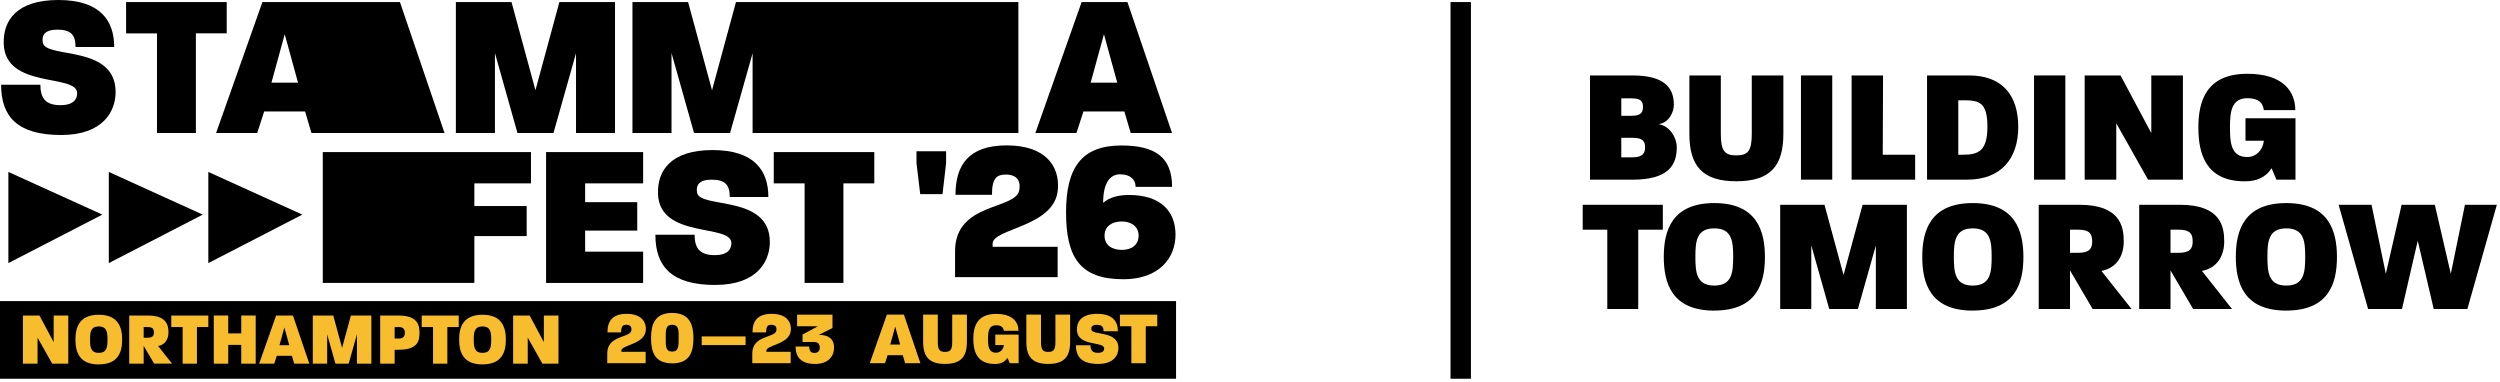
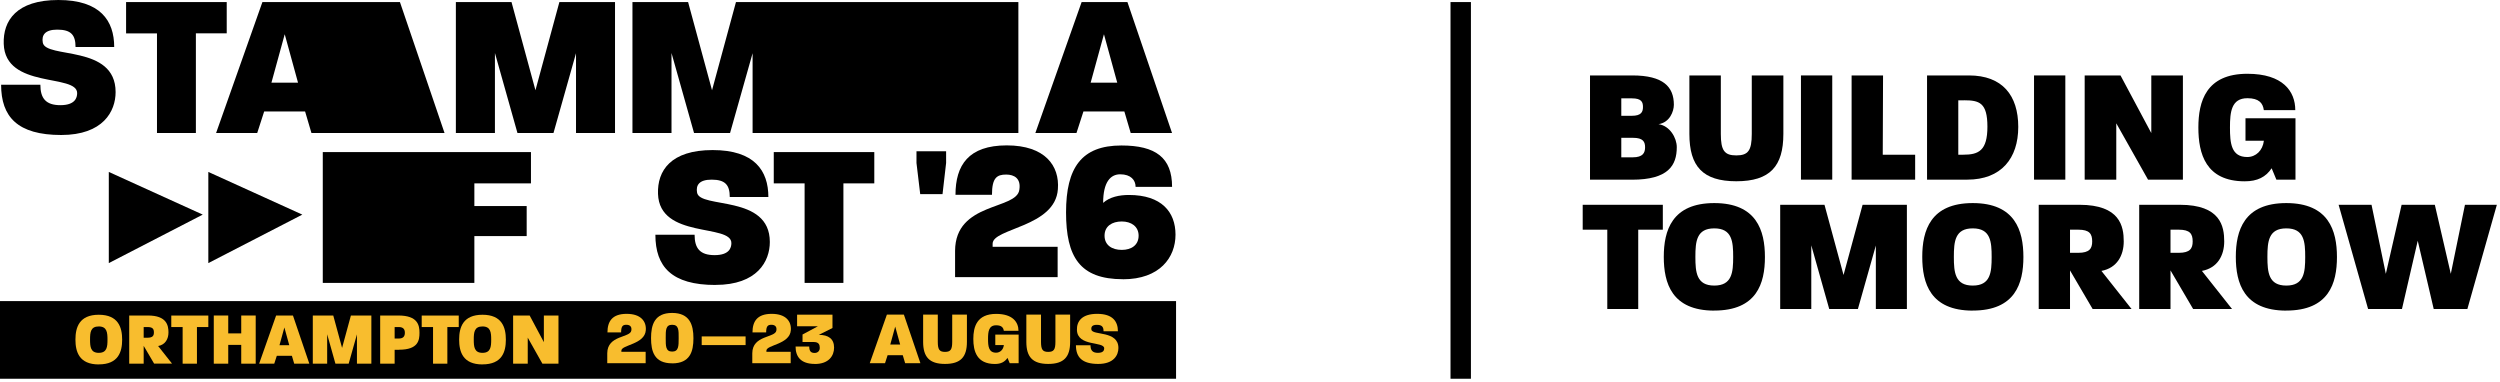
<svg xmlns="http://www.w3.org/2000/svg" width="380" height="58" viewBox="0 0 380 58" fill="none">
  <path d="M72.103 27.873V31.32H80.055V35.885H72.103V43.001H49.062V23.117H80.706V27.873H72.103Z" fill="black" />
  <path d="M150.871 37.509H160.76V42.128H145.172V38.122C145.203 30.669 154.54 31.933 154.939 28.846C155.215 27.123 154.165 26.533 152.94 26.533C151.522 26.533 150.779 27.023 150.779 29.612H145.234C145.234 25.116 147.202 22.098 153.031 22.098C158.861 22.098 161.074 25.208 160.799 28.754C160.4 34.545 150.879 34.667 150.879 37.042V37.501L150.871 37.509Z" fill="black" />
  <path d="M170.696 42.442C164.131 42.442 162.04 39.056 162.04 32.277C162.04 25.499 164.384 22.113 170.45 22.113C175.659 22.113 178.156 23.959 178.156 28.402H172.611C172.611 27.383 171.898 26.494 170.267 26.494C168.819 26.494 167.678 27.636 167.678 30.837C168.666 29.941 170.144 29.635 171.592 29.635C176.555 29.635 178.677 32.224 178.677 35.671C178.677 39.117 176.303 42.449 170.696 42.449V42.442ZM170.512 33.664C169.033 33.664 167.892 34.376 167.892 35.824C167.892 37.272 169.033 37.984 170.512 37.984C171.99 37.984 173.07 37.241 173.07 35.824C173.07 34.407 171.929 33.664 170.512 33.664Z" fill="black" />
  <path d="M108.749 43.315C102.1 43.315 99.618 40.55 99.618 35.678H105.578C105.578 37.731 106.382 38.78 108.619 38.78C110.856 38.78 111.17 37.662 111.17 36.95C111.17 33.962 100.239 36.36 100.017 29.466C99.894 25.951 101.947 22.81 108.32 22.81C114.693 22.81 116.792 25.951 116.792 29.949H110.924C110.924 28.118 110.243 27.306 108.159 27.306C106.237 27.306 105.762 28.18 105.953 29.267C106.351 31.779 117.014 29.512 117.014 36.781C117.014 39.7 115.122 43.307 108.749 43.307H108.741L108.749 43.315Z" fill="black" />
  <path d="M128.198 27.873V43.001H122.3V27.873H117.612V23.117H132.893V27.873H128.198Z" fill="black" />
-   <path d="M83.004 43.001V23.117H97.757V27.873H88.94V30.73H96.861V35.05H88.94V38.252H97.757V43.008H83.004V43.001Z" fill="black" />
  <path d="M248.069 27.306H241.681V11.466H248.115C252.818 11.466 254.427 13.197 254.427 15.924C254.427 16.912 253.806 18.62 252.098 18.873C253.806 19.118 254.871 20.949 254.871 22.366C254.871 25.162 253.561 27.314 248.061 27.314L248.069 27.306ZM248.069 14.951H246.437V17.602H248.023C249.486 17.602 249.731 17.004 249.731 16.261C249.731 15.518 249.509 14.951 248.069 14.951ZM248.245 20.941H246.437V23.913H248.169C249.731 23.913 250.053 23.224 250.053 22.381C250.053 21.539 249.731 20.949 248.245 20.949V20.941Z" fill="black" />
  <path d="M263.918 27.552C258.816 27.552 256.786 25.277 256.786 20.352V11.466H261.566V20.352C261.566 22.879 262.11 23.622 263.918 23.622C265.725 23.622 266.269 22.879 266.269 20.352V11.466H271.072V20.352C271.072 25.277 269.042 27.552 263.918 27.552Z" fill="black" />
  <path d="M273.745 27.306V11.466H278.502V27.306H273.745Z" fill="black" />
  <path d="M281.444 27.306V11.466H286.224L286.178 23.523H291.103V27.306H281.451H281.444Z" fill="black" />
  <path d="M299.023 27.306H292.911V11.466H299.276C304.378 11.466 306.775 14.515 306.775 19.287C306.775 24.059 304.202 27.306 299.023 27.306ZM298.525 15.25H297.66V23.515H298.426C300.732 23.515 302.087 22.918 302.087 19.256C302.087 15.595 300.846 15.243 298.525 15.243V15.25Z" fill="black" />
  <path d="M309.173 27.306V11.466H313.93V27.306H309.173Z" fill="black" />
  <path d="M326.5 27.306L321.674 18.743V27.306H316.871V11.466H322.317L326.998 20.229V11.466H331.801V27.306H326.5Z" fill="black" />
  <path d="M346.01 27.306L345.29 25.575C344.401 26.916 343.114 27.559 341.207 27.559C335.263 27.559 334.152 23.354 334.152 19.386C334.152 15.419 335.316 11.214 341.605 11.214C347.006 11.214 348.882 13.887 348.882 16.736H344.102C343.957 15.671 343.359 14.928 341.605 14.928C339.154 14.928 338.955 17.035 338.955 19.386C338.955 21.738 339.131 23.867 341.582 23.867C342.892 23.867 343.934 22.879 344.11 21.393H341.314V17.977H348.913V27.306H346.017H346.01Z" fill="black" />
  <path d="M249.011 34.912V46.968H244.308V34.912H240.57V31.128H252.749V34.912H249.011Z" fill="black" />
  <path d="M260.57 47.214C254.105 47.214 252.895 43.031 252.895 39.041C252.895 35.05 254.136 30.868 260.57 30.868C267.005 30.868 268.269 35.05 268.269 39.064C268.269 43.077 267.028 47.206 260.57 47.206V47.214ZM260.57 34.713C257.874 34.713 257.698 36.697 257.698 39.048C257.698 41.4 257.874 43.407 260.57 43.407C263.267 43.407 263.443 41.4 263.443 39.071C263.443 36.743 263.297 34.713 260.57 34.713Z" fill="black" />
  <path d="M285.128 46.968V37.318L282.401 46.968H278.043L275.316 37.287V46.968H270.589V31.128H277.323L280.218 41.798L283.114 31.128H289.847V46.968H285.12H285.128Z" fill="black" />
  <path d="M299.858 47.214C293.393 47.214 292.183 43.031 292.183 39.041C292.183 35.05 293.424 30.868 299.858 30.868C306.293 30.868 307.557 35.05 307.557 39.064C307.557 43.077 306.316 47.206 299.858 47.206V47.214ZM299.858 34.713C297.162 34.713 296.986 36.697 296.986 39.048C296.986 41.4 297.162 43.407 299.858 43.407C302.555 43.407 302.731 41.4 302.731 39.071C302.731 36.743 302.585 34.713 299.858 34.713Z" fill="black" />
  <path d="M318.081 46.968L314.642 41.101V46.968H309.885V31.128H316.075C322.264 31.128 322.808 34.422 322.808 36.697C322.808 38.826 321.789 40.734 319.414 41.178L323.995 46.968H318.081ZM315.906 34.912H314.642V38.428H315.906C317.614 38.428 318.013 37.762 318.013 36.697C318.013 35.533 317.591 34.912 315.906 34.912Z" fill="black" />
  <path d="M333.356 46.968L329.916 41.101V46.968H325.159V31.128H331.349C337.538 31.128 338.082 34.422 338.082 36.697C338.082 38.826 337.063 40.734 334.688 41.178L339.269 46.968H333.356ZM331.18 34.912H329.916V38.428H331.18C332.888 38.428 333.287 37.762 333.287 36.697C333.287 35.533 332.865 34.912 331.18 34.912Z" fill="black" />
  <path d="M347.519 47.214C341.054 47.214 339.844 43.031 339.844 39.041C339.844 35.05 341.084 30.868 347.519 30.868C353.953 30.868 355.217 35.05 355.217 39.064C355.217 43.077 353.976 47.206 347.519 47.206V47.214ZM347.519 34.713C344.823 34.713 344.646 36.697 344.646 39.048C344.646 41.4 344.823 43.407 347.519 43.407C350.215 43.407 350.391 41.4 350.391 39.071C350.391 36.743 350.246 34.713 347.519 34.713Z" fill="black" />
  <path d="M375.049 46.968H369.924L367.496 36.597L365.099 46.968H359.951L355.47 31.128H360.472L362.647 41.622L365.045 31.128H370.093L372.521 41.622L374.674 31.128H379.522L375.041 46.968H375.049Z" fill="black" />
  <path d="M223.58 0.314H220.478V57.569H223.58V0.314Z" fill="black" />
  <path d="M9.315 20.52C2.658 20.52 0.169 17.755 0.169 12.876H6.136C6.136 14.928 6.948 15.986 9.177 15.986C11.406 15.986 11.727 14.867 11.727 14.155C11.727 11.168 0.781 13.565 0.567 6.664C0.444 3.14 2.497 0 8.87 0C15.243 0 17.358 3.14 17.358 7.146H11.482C11.482 5.316 10.801 4.504 8.709 4.504C6.787 4.504 6.312 5.377 6.503 6.465C6.902 8.977 17.572 6.71 17.572 13.994C17.572 16.92 15.672 20.52 9.299 20.52H9.307H9.315Z" fill="black" />
  <path d="M87.554 20.214V8.089L84.13 20.214H78.653L75.229 8.058V20.214H69.292V0.314H77.749L81.388 13.718L85.026 0.314H93.483V20.214H87.546H87.554Z" fill="black" />
  <path d="M114.394 20.214V8.089L110.97 20.214H105.494L102.069 8.058V20.214H96.133V0.314H104.59L108.228 13.718L111.867 0.314H154.793V20.214H114.394Z" fill="black" />
  <path d="M171.867 20.214L170.902 16.943H164.682L163.625 20.214H157.375L164.407 0.314H171.369L178.149 20.214H171.867ZM167.792 5.232L165.778 12.569H169.822L167.808 5.232H167.8H167.792Z" fill="black" />
  <path d="M29.774 5.078V20.214H23.861V5.078H19.165V0.314H34.462V5.071H29.767L29.774 5.078Z" fill="black" />
  <path d="M47.339 20.214L46.374 16.943H40.154L39.097 20.214H32.846L39.886 0.314H60.79L67.569 20.214H47.339ZM43.271 5.232L41.257 12.569H45.301L43.287 5.232H43.279H43.271Z" fill="black" />
  <path d="M178.761 45.766H0V57.569H178.761V45.766Z" fill="black" />
-   <path d="M7.936 55.279L5.707 51.319V55.279H3.485V47.957H5.998L8.158 52.009V47.957H10.379V55.279H7.928H7.936Z" fill="#F8BD2E" />
  <path d="M15.014 55.394C12.026 55.394 11.467 53.464 11.467 51.618C11.467 49.772 12.041 47.842 15.014 47.842C17.986 47.842 18.568 49.772 18.568 51.626C18.568 53.479 17.993 55.386 15.014 55.386V55.394ZM15.014 49.619C13.765 49.619 13.688 50.53 13.688 51.618C13.688 52.706 13.765 53.632 15.014 53.632C16.262 53.632 16.339 52.706 16.339 51.633C16.339 50.561 16.27 49.619 15.014 49.619Z" fill="#F8BD2E" />
  <path d="M23.432 55.279L21.839 52.568V55.279H19.64V47.957H22.497C25.355 47.957 25.607 49.481 25.607 50.53C25.607 51.511 25.14 52.392 24.037 52.598L26.151 55.272H23.417L23.432 55.279ZM22.421 49.711H21.839V51.334H22.421C23.21 51.334 23.394 51.028 23.394 50.53C23.394 49.994 23.202 49.711 22.421 49.711Z" fill="#F8BD2E" />
  <path d="M29.935 49.711V55.279H27.76V49.711H26.036V47.964H31.666V49.711H29.943H29.935Z" fill="#F8BD2E" />
  <path d="M36.668 55.279V52.422H34.692V55.279H32.494V47.957H34.692V50.676H36.668V47.957H38.867V55.279H36.668Z" fill="#F8BD2E" />
  <path d="M44.719 55.279L44.367 54.077H42.076L41.686 55.279H39.388L41.969 47.957H44.528L47.017 55.279H44.704H44.719ZM43.225 49.772L42.482 52.468H43.968L43.225 49.772Z" fill="#F8BD2E" />
  <path d="M54.256 55.279V50.821L52.999 55.279H50.985L49.729 50.806V55.279H47.546V47.957H50.656L51.996 52.882L53.337 47.957H56.447V55.279H54.263H54.256Z" fill="#F8BD2E" />
  <path d="M60.66 53.165H59.985V55.279H57.787V47.957H60.568C63.517 47.957 63.762 49.458 63.762 50.576C63.762 51.694 63.601 53.157 60.66 53.157V53.165ZM60.629 49.711H59.985V51.457H60.629C61.364 51.457 61.54 51.036 61.54 50.576C61.54 50.117 61.349 49.711 60.629 49.711Z" fill="#F8BD2E" />
  <path d="M67.998 49.711V55.279H65.822V49.711H64.099V47.964H69.729V49.711H68.005H67.998Z" fill="#F8BD2E" />
  <path d="M73.337 55.394C70.349 55.394 69.79 53.464 69.79 51.618C69.79 49.772 70.365 47.842 73.337 47.842C76.309 47.842 76.891 49.772 76.891 51.626C76.891 53.479 76.317 55.386 73.337 55.386V55.394ZM73.337 49.619C72.088 49.619 72.012 50.53 72.012 51.618C72.012 52.706 72.088 53.632 73.337 53.632C74.585 53.632 74.662 52.706 74.662 51.633C74.662 50.561 74.593 49.619 73.337 49.619Z" fill="#F8BD2E" />
  <path d="M82.445 55.279L80.216 51.319V55.279H77.994V47.957H80.507L82.667 52.009V47.957H84.888V55.279H82.437H82.445Z" fill="#F8BD2E" />
  <path d="M94.433 53.471H98.14V55.203H92.303V53.701C92.311 50.906 95.811 51.38 95.965 50.231C96.072 49.588 95.673 49.366 95.214 49.366C94.685 49.366 94.409 49.55 94.409 50.523H92.334C92.334 48.837 93.069 47.704 95.252 47.704C97.435 47.704 98.263 48.868 98.163 50.193C98.01 52.361 94.448 52.407 94.448 53.295V53.471H94.433Z" fill="#F8BD2E" />
  <path d="M106.658 52.453V51.135H113.33V52.453H106.658Z" fill="#F8BD2E" />
  <path d="M116.478 53.471H120.185V55.203H114.348V53.701C114.356 50.906 117.857 51.38 118.01 50.231C118.117 49.588 117.719 49.366 117.259 49.366C116.731 49.366 116.455 49.55 116.455 50.523H114.379C114.379 48.837 115.114 47.704 117.298 47.704C119.481 47.704 120.308 48.868 120.208 50.193C120.055 52.361 116.493 52.407 116.493 53.295V53.471H116.478Z" fill="#F8BD2E" />
  <path d="M123.87 55.318C121.679 55.318 120.928 54.176 120.928 52.675H123.004C123.004 53.426 123.303 53.648 123.824 53.648C124.276 53.648 124.605 53.357 124.605 52.874C124.605 52.392 124.452 51.986 123.694 51.986H121.985V50.844L124.329 49.588H121.158V47.826H126.536V49.856L124.46 50.898C125.915 50.898 126.781 51.495 126.781 52.836C126.781 54.069 125.984 55.325 123.87 55.325V55.318Z" fill="#F8BD2E" />
  <path d="M137.581 55.203L137.221 53.992H134.916L134.525 55.203H132.204L134.808 47.819H137.39L139.902 55.203H137.574H137.581ZM136.072 49.642L135.322 52.368H136.823L136.072 49.642Z" fill="#F8BD2E" />
  <path d="M143.64 55.317C141.266 55.317 140.316 54.253 140.316 51.963V47.819H142.545V51.963C142.545 53.142 142.798 53.487 143.64 53.487C144.483 53.487 144.736 53.142 144.736 51.963V47.819H146.972V51.963C146.972 54.26 146.023 55.317 143.64 55.317Z" fill="#F8BD2E" />
  <path d="M153.476 55.203L153.139 54.398C152.725 55.019 152.12 55.325 151.231 55.325C148.458 55.325 147.945 53.364 147.945 51.518C147.945 49.672 148.489 47.712 151.415 47.712C153.928 47.712 154.809 48.96 154.809 50.285H152.58C152.511 49.787 152.235 49.443 151.415 49.443C150.274 49.443 150.182 50.423 150.182 51.518C150.182 52.614 150.266 53.609 151.408 53.609C152.02 53.609 152.503 53.15 152.587 52.453H151.285V50.86H154.832V55.21H153.483L153.476 55.203Z" fill="#F8BD2E" />
  <path d="M159.328 55.317C156.953 55.317 156.004 54.253 156.004 51.963V47.819H158.233V51.963C158.233 53.142 158.485 53.487 159.328 53.487C160.171 53.487 160.423 53.142 160.423 51.963V47.819H162.66V51.963C162.66 54.26 161.71 55.317 159.328 55.317Z" fill="#F8BD2E" />
  <path d="M166.934 55.318C164.468 55.318 163.541 54.291 163.541 52.476H165.755C165.755 53.234 166.053 53.632 166.888 53.632C167.723 53.632 167.838 53.219 167.838 52.951C167.838 51.84 163.778 52.728 163.694 50.17C163.648 48.868 164.407 47.704 166.774 47.704C169.14 47.704 169.922 48.868 169.922 50.354H167.739C167.739 49.672 167.486 49.374 166.712 49.374C166 49.374 165.824 49.695 165.893 50.101C166.046 51.036 169.998 50.193 169.998 52.897C169.998 53.985 169.294 55.318 166.927 55.318H166.934Z" fill="#F8BD2E" />
-   <path d="M174.158 49.588V55.21H171.967V49.588H170.228V47.826H175.904V49.588H174.165H174.158Z" fill="#F8BD2E" />
  <path d="M102.161 55.225C99.457 55.225 98.96 53.418 98.96 51.396C98.96 49.374 99.48 47.566 102.161 47.566C104.842 47.566 105.402 49.374 105.402 51.411C105.402 53.449 104.881 55.233 102.161 55.233V55.225ZM102.161 49.366C101.166 49.366 101.189 50.216 101.189 51.396C101.189 52.575 101.166 53.441 102.161 53.441C103.157 53.441 103.157 52.606 103.157 51.411C103.157 50.216 103.203 49.366 102.161 49.366Z" fill="#F8BD2E" />
-   <path d="M15.557 32.622L1.272 39.991V26.134L15.557 32.622Z" fill="black" />
  <path d="M30.816 32.622L16.538 39.991V26.134L30.816 32.622Z" fill="black" />
  <path d="M45.952 32.622L31.666 39.991V26.134L45.952 32.622Z" fill="black" />
  <path d="M143.809 24.771L143.265 29.505H139.872L139.305 24.771V22.994H143.809V24.771Z" fill="black" />
</svg>